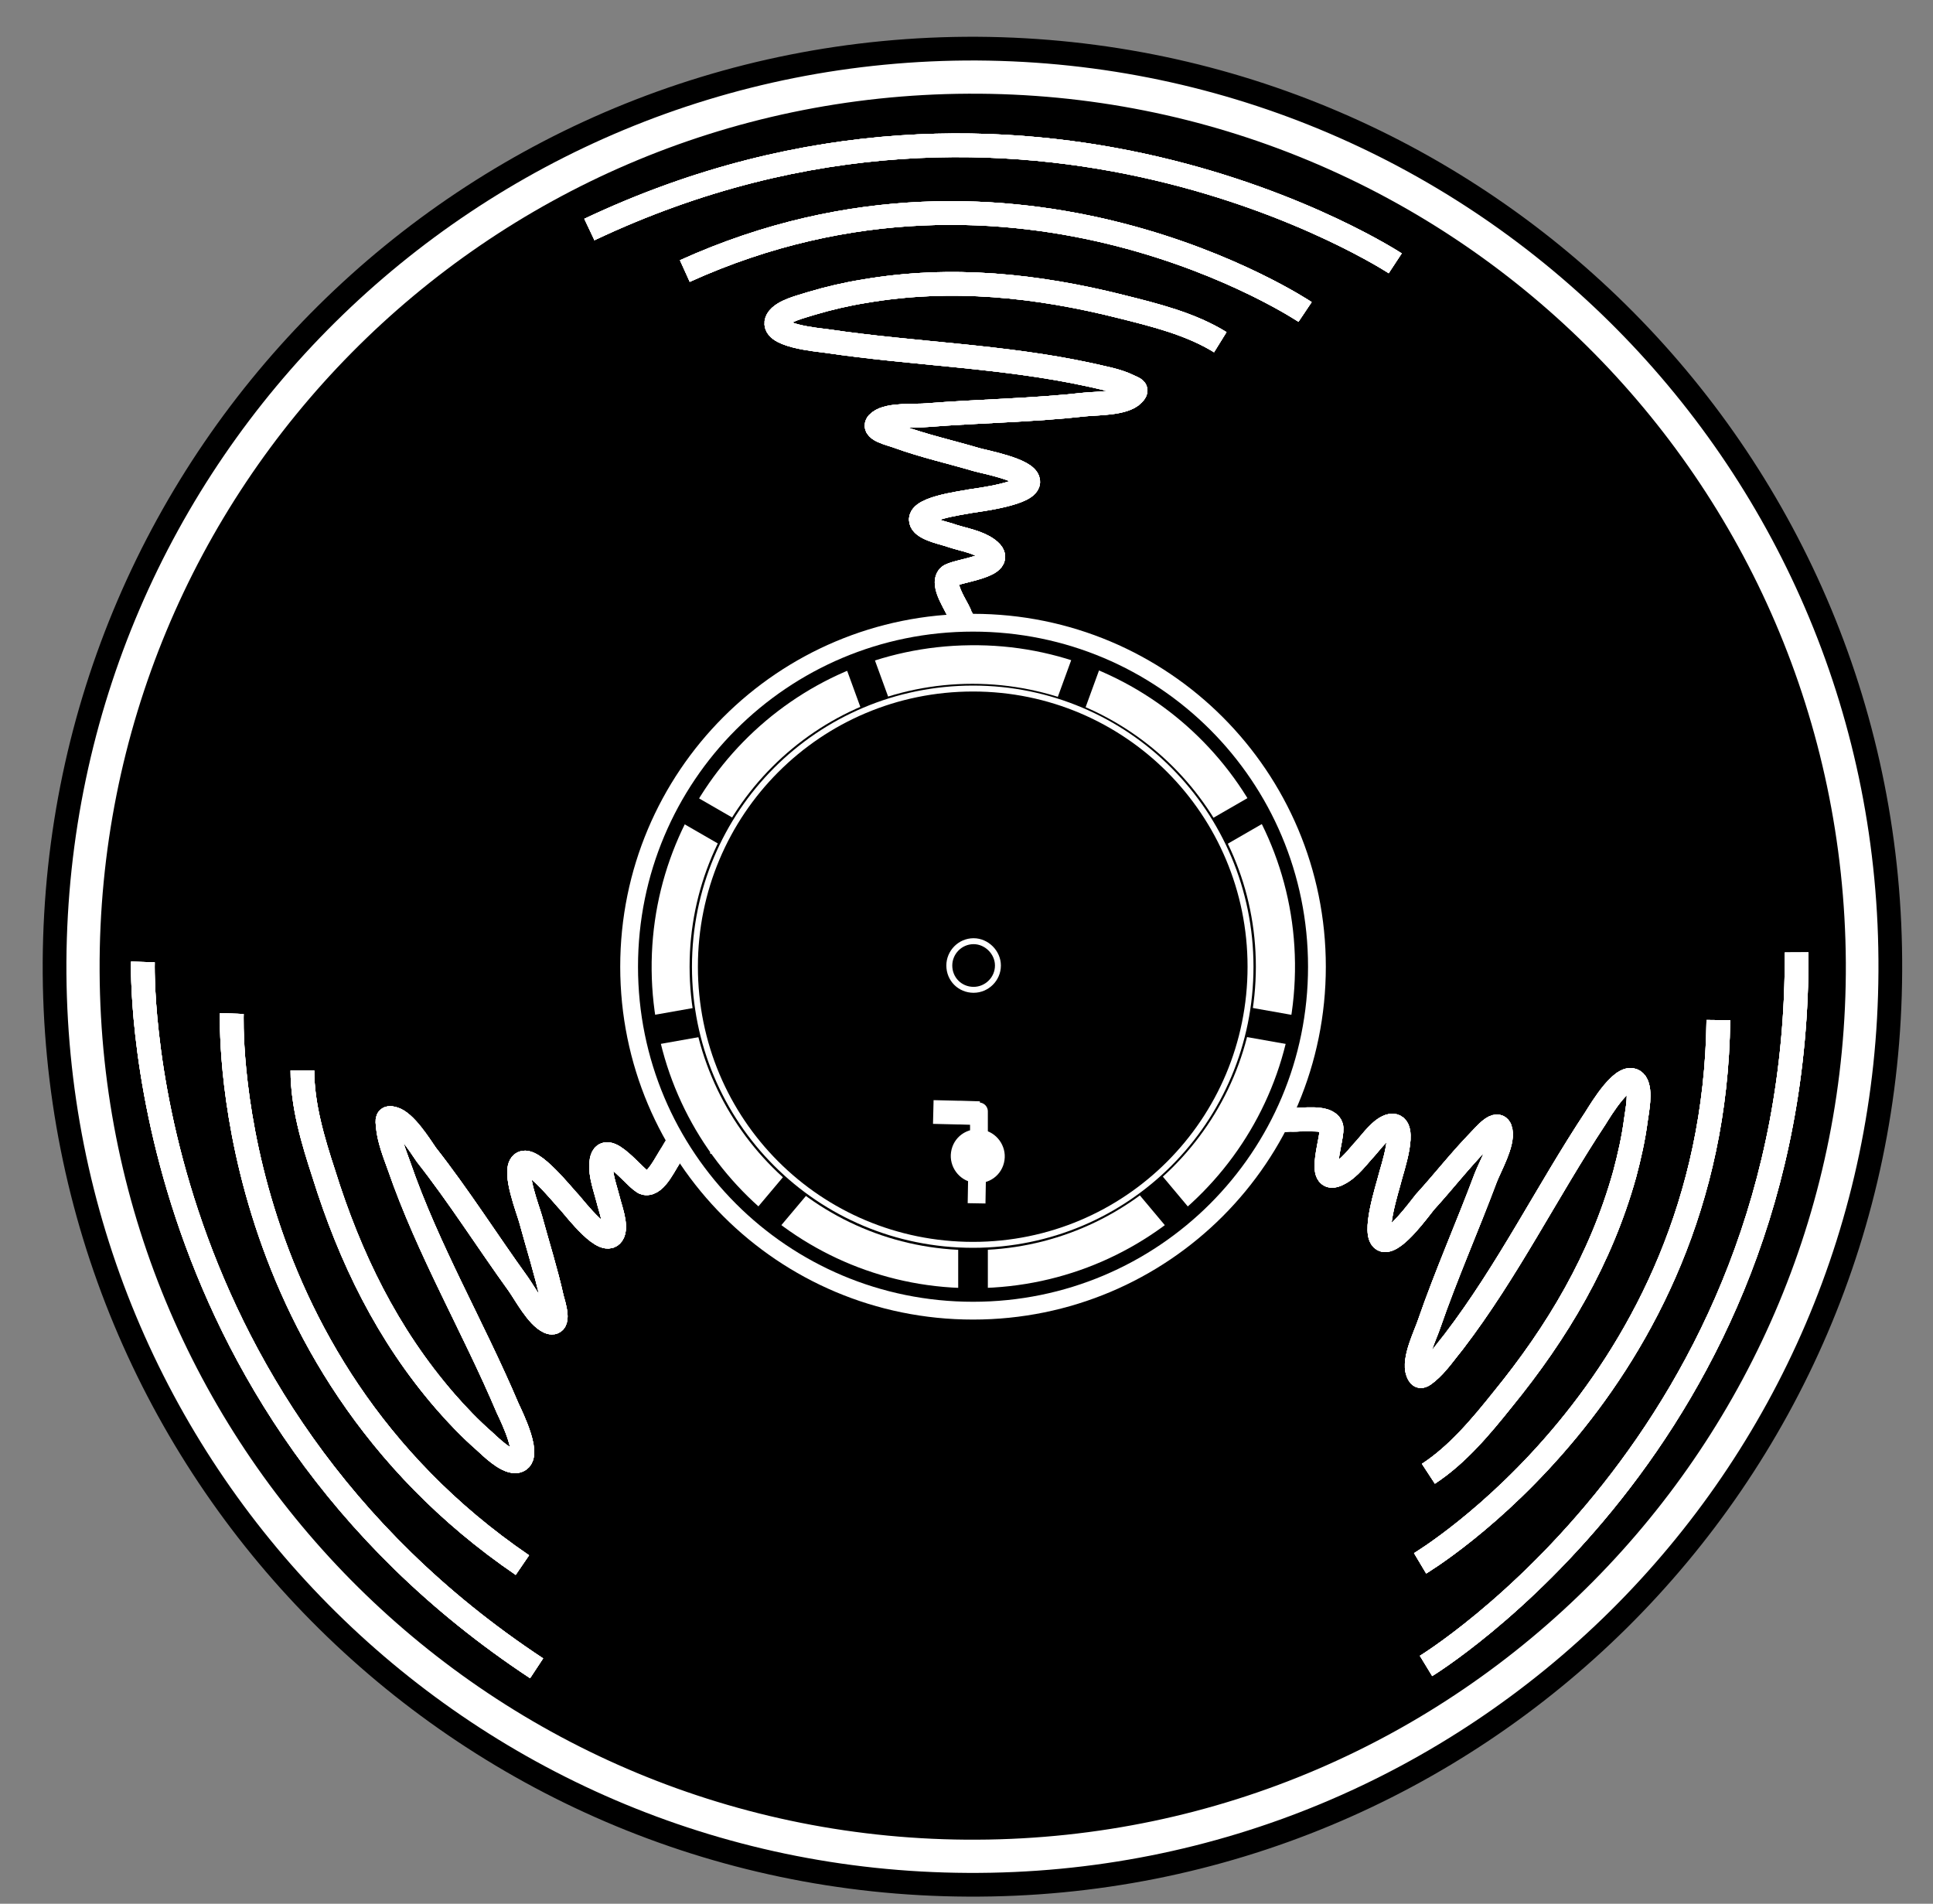
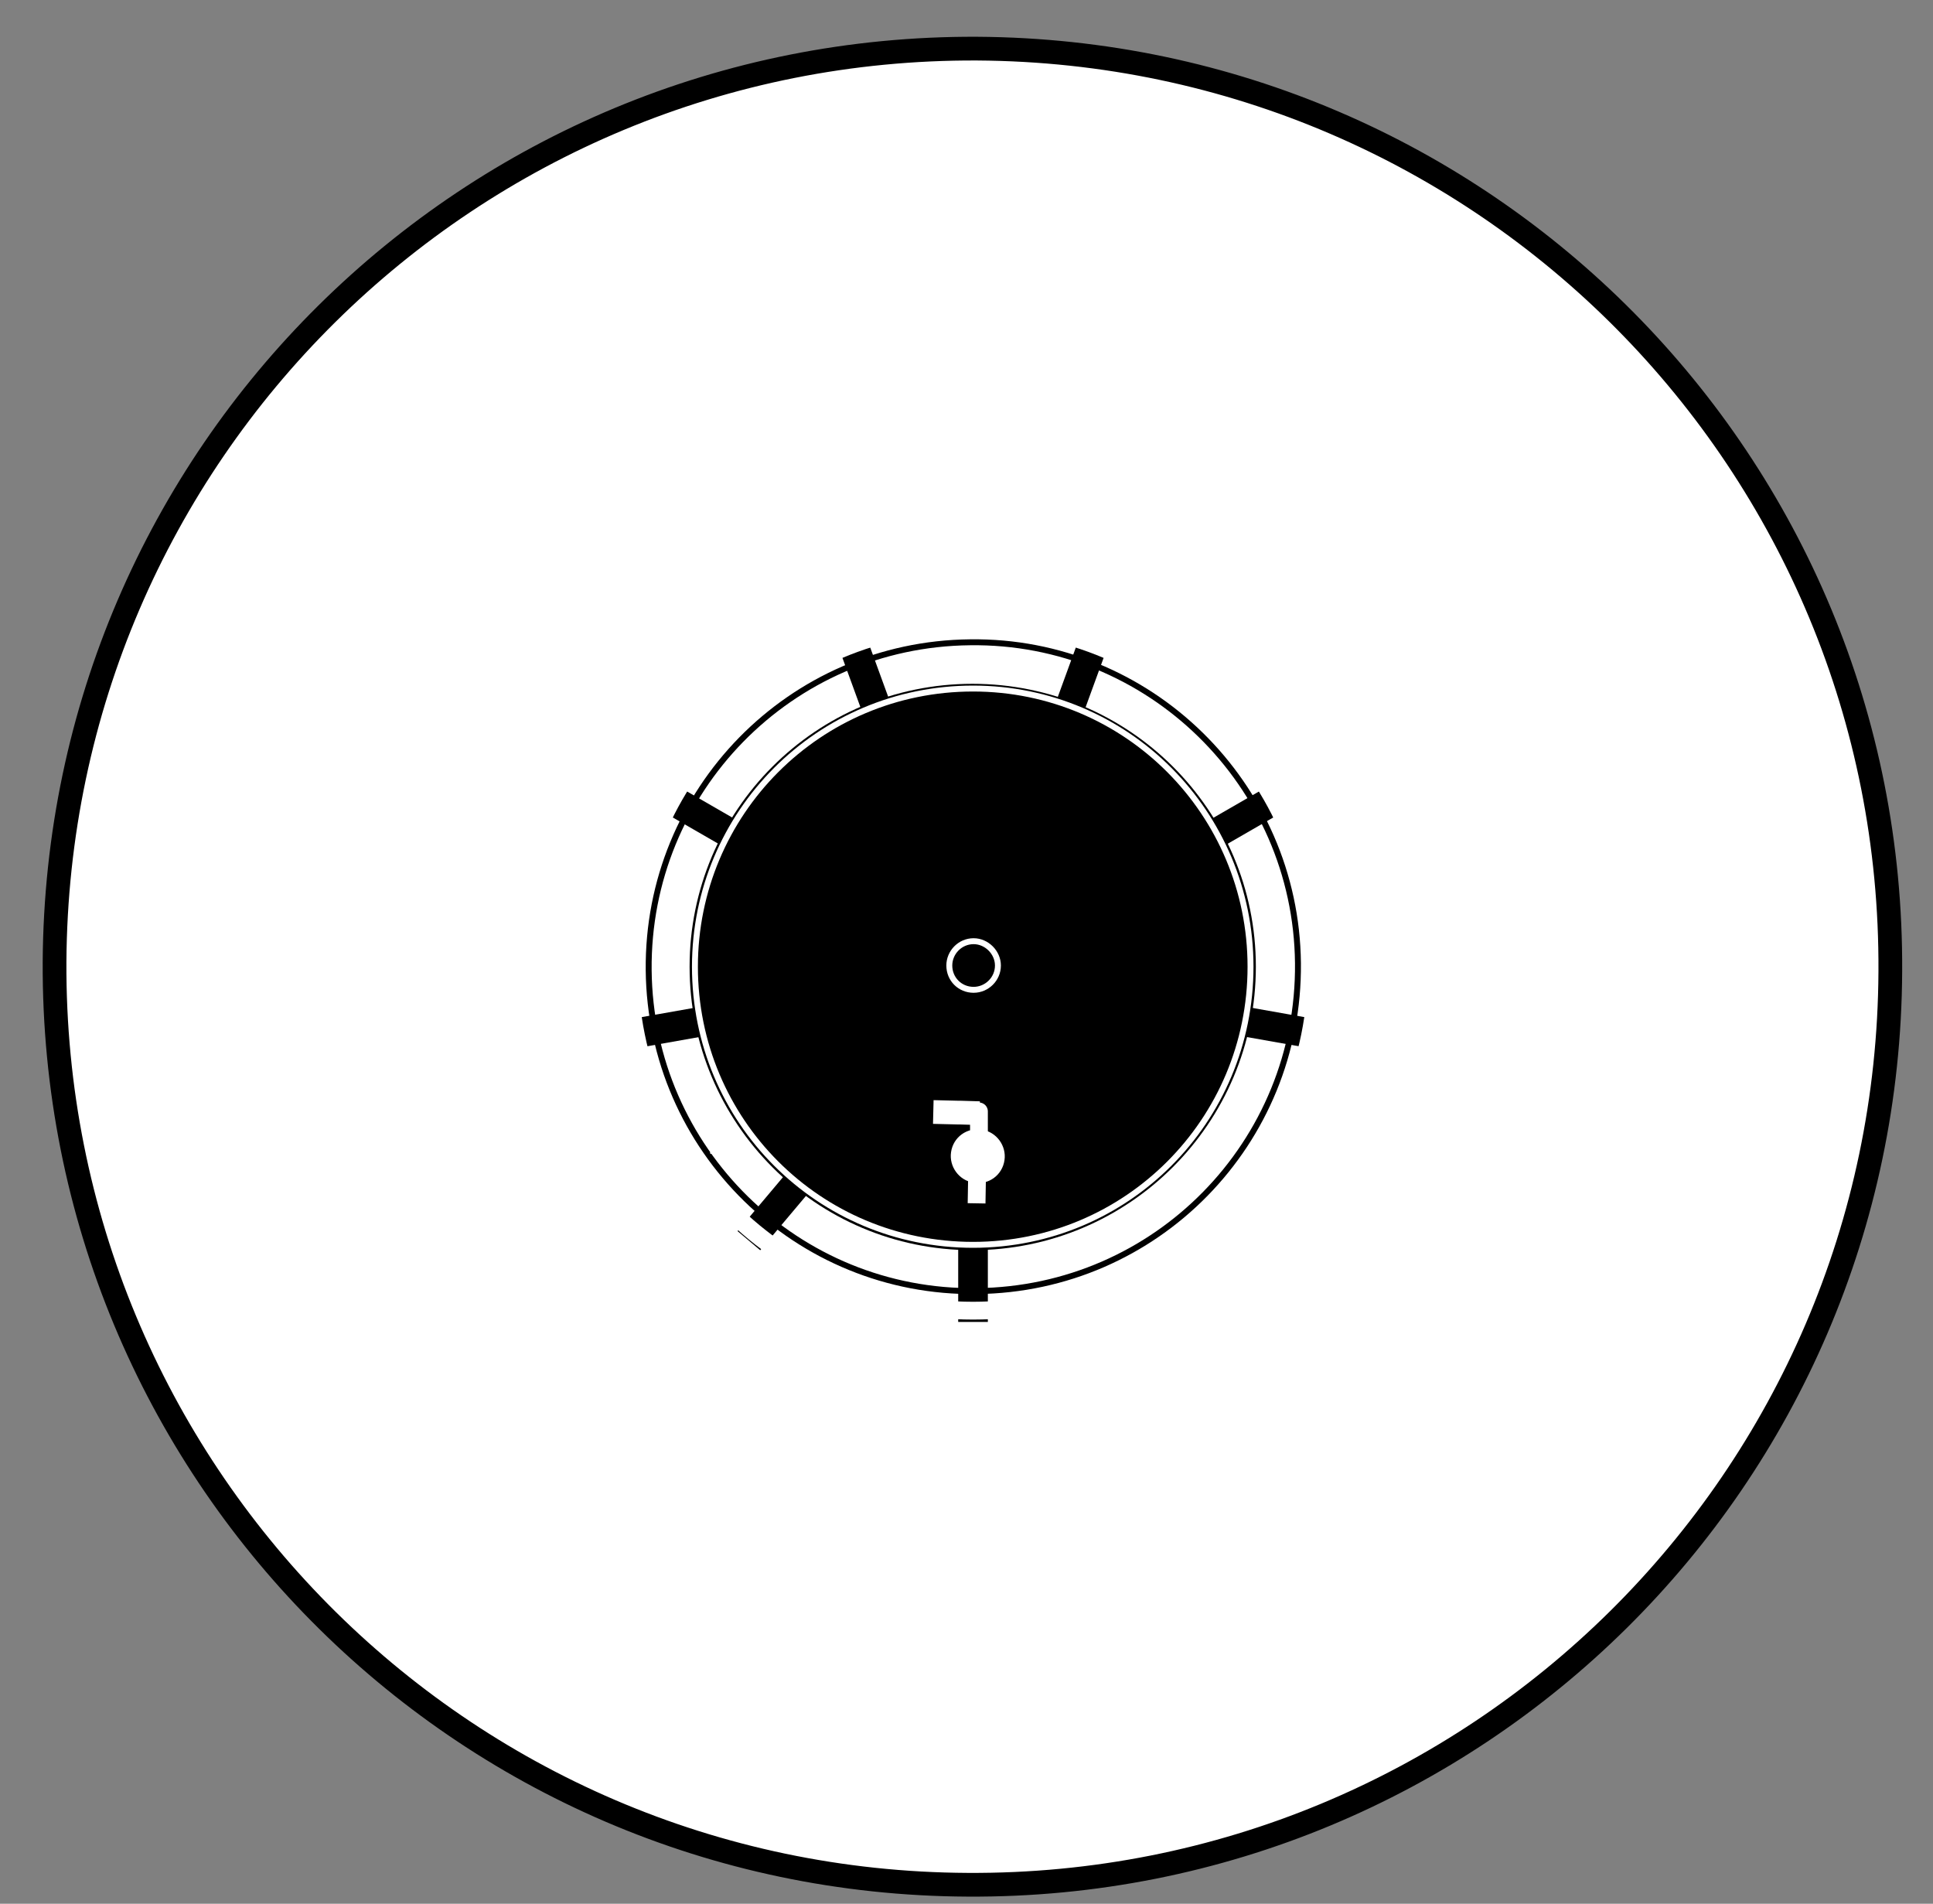
<svg xmlns="http://www.w3.org/2000/svg" version="1.2" viewBox="0 0 326 321" width="326" height="321">
  <rect x="0" y="0" width="326" height="321" fill="#808080" stroke="none" />
  <defs>
    <clipPath clipPathUnits="userSpaceOnUse" id="cp1">
      <path d="m-10.65-5.01h340.18v340.18h-340.18z" />
    </clipPath>
    <clipPath clipPathUnits="userSpaceOnUse" id="cp2">
      <path d="m-10.65-5.01h340.18v340.18h-340.18z" />
    </clipPath>
    <clipPath clipPathUnits="userSpaceOnUse" id="cp3">
-       <path d="m-10.65-5.01h340.18v340.18h-340.18z" />
-     </clipPath>
+       </clipPath>
    <clipPath clipPathUnits="userSpaceOnUse" id="cp4">
      <path d="m-10.65-5.01h340.18v340.18h-340.18z" />
    </clipPath>
    <clipPath clipPathUnits="userSpaceOnUse" id="cp5">
      <path d="m-77.58 164.91l240.65-236.99 238.54 242.24-240.65 236.98z" />
    </clipPath>
    <clipPath clipPathUnits="userSpaceOnUse" id="cp6">
      <path d="m-10.65-5.01h340.18v340.18h-340.18z" />
    </clipPath>
    <clipPath clipPathUnits="userSpaceOnUse" id="cp7">
      <path d="m-10.65-5.01h340.18v340.18h-340.18z" />
    </clipPath>
    <clipPath clipPathUnits="userSpaceOnUse" id="cp8">
      <path d="m-10.65-5.01h340.18v340.18h-340.18z" />
    </clipPath>
    <clipPath clipPathUnits="userSpaceOnUse" id="cp9">
      <path d="m-10.65-5.01h340.18v340.18h-340.18z" />
    </clipPath>
  </defs>
  <style>.a{fill:#fff}.b{fill:none;stroke:#000;stroke-miterlimit:10;stroke-width:4}.c{fill:none;stroke:#fff;stroke-miterlimit:10;stroke-width:1}.d{fill:none;stroke:#000;stroke-miterlimit:10}.e{fill:none;stroke:#fff;stroke-miterlimit:10;stroke-width:4}.f{fill:none;stroke:#000;stroke-miterlimit:10;stroke-width:5}.g{fill:none;stroke:#fff;stroke-miterlimit:10;stroke-width:3}.h{fill:none;stroke:#fff;stroke-linecap:round;stroke-miterlimit:10;stroke-width:3}.i{fill:none;stroke:#fff;stroke-miterlimit:10}</style>
  <g clip-path="url(#cp1)">
    <g clip-path="url(#cp2)">
      <path class="a" d="m9.2 163c0-85.5 69.3-154.8 154.8-154.8 85.5 0 154.8 69.3 154.8 154.8 0 85.5-69.3 154.8-154.8 154.8-85.5 0-154.8-69.3-154.8-154.8z" />
      <path fill-rule="evenodd" class="b" d="m318.8 163.8c-0.4 85.6-70 154.5-155.6 154-85.6-0.4-154.4-70-154-155.6 0.5-85.6 70-154.4 155.6-154 85.6 0.5 154.5 70 154 155.6z" />
    </g>
    <g clip-path="url(#cp3)">
      <path d="m16.3 163c0-81.6 66.1-147.7 147.7-147.7 81.6 0 147.7 66.1 147.7 147.7 0 81.6-66.1 147.7-147.7 147.7-81.6 0-147.7-66.1-147.7-147.7z" />
      <path fill-rule="evenodd" class="c" d="m164.8 310.7c-81.7 0.4-148.1-65.3-148.5-146.9-0.4-81.7 65.3-148.1 147-148.5 81.7-0.4 148 65.3 148.5 147 0.4 81.6-65.3 148-147 148.4z" />
    </g>
    <g clip-path="url(#cp4)">
      <path class="a" d="m109.4 163c0-30.2 24.5-54.7 54.7-54.7 30.2 0 54.8 24.5 54.8 54.7 0 30.3-24.6 54.8-54.8 54.8-30.2 0-54.7-24.5-54.7-54.8z" />
      <path fill-rule="evenodd" class="d" d="m164.7 217.7c-30.3 0.4-55-23.9-55.3-54.1-0.3-30.3 23.9-55 54.2-55.3 30.2-0.4 55 23.9 55.3 54.1 0.3 30.3-23.9 55-54.2 55.3z" />
    </g>
    <g clip-path="url(#cp5)">
      <path fill-rule="evenodd" class="e" d="m240.5 280.9c0 0 62.9-38.3 62.5-120.3" />
      <path fill-rule="evenodd" class="e" d="m239.5 263.6c0 0 49.6-29.6 50.3-91.6" />
      <path fill-rule="evenodd" class="e" d="m212.4 184.2c-1.1-2.4-2.3-5.5-4.8-2.8-1.5 1.6-2.8 5.5-4.9 6.5-1.7 0.8-5.3-1.7-6.9-2.4-10-4.7-19.9-9.5-29.6-14.9-1.6-0.9-8-3.4-7.2-6 0.1 0.4 0.1 0.8 0.1 1.2" />
      <path fill-rule="evenodd" class="e" d="m240.9 248.5c4.9-3.2 8.9-8 12.5-12.5 9.3-11.4 16.6-23.7 20.6-38 0.8-3 1.5-6.1 1.9-9.2 0.2-1.5 0.9-4.8 0-6.2-1.8-2.5-6.1 4.8-6.8 5.9-8.2 12.4-14.8 25.8-23.9 37.7-1.4 1.7-2.8 3.8-4.5 5.2-0.9 0.7-1.2 1-1.6 0-0.8-2.1 1.3-6.3 1.9-8.1 2.9-8.4 6.5-16.5 9.6-24.8 0.8-2 2.9-5.7 2.5-7.8-0.4-2.2-2.9 0.9-3.7 1.7-3.2 3.3-6 6.9-9.1 10.3-0.9 1.1-5 6.8-6.9 6.4-2.1-0.6 0.7-9.1 1-10.4 0.3-1.3 3.1-9.3 0.2-8.9-1.6 0.3-3.3 2.7-4.2 3.7-1.4 1.5-2.8 3.5-4.6 4.4-4.2 2.3-0.7-6.7-1.3-8-0.7-1.8-5-1-6.6-1.1" />
      <path fill-rule="evenodd" class="e" d="m240.5 280.9c0 0 62.9-38.3 62.5-120.3" />
      <path fill-rule="evenodd" class="e" d="m239.5 263.6c0 0 49.6-29.6 50.3-91.6" />
      <path fill-rule="evenodd" class="e" d="m212.4 184.2c-1.1-2.4-2.3-5.5-4.8-2.8-1.5 1.6-2.8 5.5-4.9 6.5-1.7 0.8-5.3-1.7-6.9-2.4-10-4.7-19.9-9.5-29.6-14.9-1.6-0.9-8-3.4-7.2-6 0.1 0.4 0.1 0.8 0.1 1.2" />
      <path fill-rule="evenodd" class="e" d="m240.9 248.5c4.9-3.2 8.9-8 12.5-12.5 9.3-11.4 16.6-23.7 20.6-38 0.8-3 1.5-6.1 1.9-9.2 0.2-1.5 0.9-4.8 0-6.2-1.8-2.5-6.1 4.8-6.8 5.9-8.2 12.4-14.8 25.8-23.9 37.7-1.4 1.7-2.8 3.8-4.5 5.2-0.9 0.7-1.2 1-1.6 0-0.8-2.1 1.3-6.3 1.9-8.1 2.9-8.4 6.5-16.5 9.6-24.8 0.8-2 2.9-5.7 2.5-7.8-0.4-2.2-2.9 0.9-3.7 1.7-3.2 3.3-6 6.9-9.1 10.3-0.9 1.1-5 6.8-6.9 6.4-2.1-0.6 0.7-9.1 1-10.4 0.3-1.3 3.1-9.3 0.2-8.9-1.6 0.3-3.3 2.7-4.2 3.7-1.4 1.5-2.8 3.5-4.6 4.4-4.2 2.3-0.7-6.7-1.3-8-0.7-1.8-5-1-6.6-1.1" />
      <path fill-rule="evenodd" class="e" d="m240.5 280.9c0 0 62.9-38.3 62.5-120.3" />
      <path fill-rule="evenodd" class="e" d="m239.5 263.6c0 0 49.6-29.6 50.3-91.6" />
      <path fill-rule="evenodd" class="e" d="m212.4 184.2c-1.1-2.4-2.3-5.5-4.8-2.8-1.5 1.6-2.8 5.5-4.9 6.5-1.7 0.8-5.3-1.7-6.9-2.4-10-4.7-19.9-9.5-29.6-14.9-1.6-0.9-8-3.4-7.2-6 0.1 0.4 0.1 0.8 0.1 1.2" />
      <path fill-rule="evenodd" class="e" d="m240.9 248.5c4.9-3.2 8.9-8 12.5-12.5 9.3-11.4 16.6-23.7 20.6-38 0.8-3 1.5-6.1 1.9-9.2 0.2-1.5 0.9-4.8 0-6.2-1.8-2.5-6.1 4.8-6.8 5.9-8.2 12.4-14.8 25.8-23.9 37.7-1.4 1.7-2.8 3.8-4.5 5.2-0.9 0.7-1.2 1-1.6 0-0.8-2.1 1.3-6.3 1.9-8.1 2.9-8.4 6.5-16.5 9.6-24.8 0.8-2 2.9-5.7 2.5-7.8-0.4-2.2-2.9 0.9-3.7 1.7-3.2 3.3-6 6.9-9.1 10.3-0.9 1.1-5 6.8-6.9 6.4-2.1-0.6 0.7-9.1 1-10.4 0.3-1.3 3.1-9.3 0.2-8.9-1.6 0.3-3.3 2.7-4.2 3.7-1.4 1.5-2.8 3.5-4.6 4.4-4.2 2.3-0.7-6.7-1.3-8-0.7-1.8-5-1-6.6-1.1" />
      <path fill-rule="evenodd" class="e" d="m240.5 280.9c0 0 62.9-38.3 62.5-120.3" />
      <path fill-rule="evenodd" class="e" d="m239.5 263.6c0 0 49.6-29.6 50.3-91.6" />
      <path fill-rule="evenodd" class="e" d="m212.4 184.2c-1.1-2.4-2.3-5.5-4.8-2.8-1.5 1.6-2.8 5.5-4.9 6.5-1.7 0.8-5.3-1.7-6.9-2.4-10-4.7-19.9-9.5-29.6-14.9-1.6-0.9-8-3.4-7.2-6 0.1 0.4 0.1 0.8 0.1 1.2" />
      <path fill-rule="evenodd" class="e" d="m240.9 248.5c4.9-3.2 8.9-8 12.5-12.5 9.3-11.4 16.6-23.7 20.6-38 0.8-3 1.5-6.1 1.9-9.2 0.2-1.5 0.9-4.8 0-6.2-1.8-2.5-6.1 4.8-6.8 5.9-8.2 12.4-14.8 25.8-23.9 37.7-1.4 1.7-2.8 3.8-4.5 5.2-0.9 0.7-1.2 1-1.6 0-0.8-2.1 1.3-6.3 1.9-8.1 2.9-8.4 6.5-16.5 9.6-24.8 0.8-2 2.9-5.7 2.5-7.8-0.4-2.2-2.9 0.9-3.7 1.7-3.2 3.3-6 6.9-9.1 10.3-0.9 1.1-5 6.8-6.9 6.4-2.1-0.6 0.7-9.1 1-10.4 0.3-1.3 3.1-9.3 0.2-8.9-1.6 0.3-3.3 2.7-4.2 3.7-1.4 1.5-2.8 3.5-4.6 4.4-4.2 2.3-0.7-6.7-1.3-8-0.7-1.8-6.8-0.9-8.4-1" />
      <path fill-rule="evenodd" class="e" d="m235.3 44.4c0 0-61.9-40.7-135.9-5.7" />
      <path fill-rule="evenodd" class="e" d="m220.1 52.6c0 0-48.3-32.4-104.6-6.9" />
      <path fill-rule="evenodd" class="e" d="m160.1 110.6c-1.7 2-4 4.4-0.5 5.5 2.2 0.7 6.3 0.2 8 1.7 1.5 1.2 0.8 5.5 0.8 7.3 0.2 10.9 0.1 22-0.5 33-0.2 1.8 0.4 8.6-2.3 9 0.3-0.2 0.6-0.4 1-0.5" />
      <path fill-rule="evenodd" class="e" d="m205.8 57.7c-5-3.1-11.1-4.6-16.7-6-14.3-3.6-28.7-5.1-43.3-2.6-3.1 0.5-6.1 1.2-9.1 2.1-1.5 0.5-4.7 1.2-5.6 2.7-1.5 2.7 6.9 3.4 8.3 3.6 14.8 2.2 29.7 2.5 44.4 5.7 2.1 0.5 4.6 0.9 6.6 1.9 1.1 0.5 1.5 0.6 0.7 1.4-1.5 1.6-6.2 1.5-8.1 1.7-8.9 1-17.8 1.1-26.6 1.8-2.1 0.2-6.4-0.2-8.1 1.1-1.8 1.3 2.1 2.1 3.1 2.5 4.4 1.6 8.9 2.6 13.3 3.9 1.4 0.4 8.4 1.7 8.7 3.6 0.4 2.1-8.4 3.2-9.7 3.4-1.4 0.3-9.8 1.3-8.2 3.7 0.9 1.2 3.9 1.7 5.2 2.2 1.9 0.6 4.3 1 5.9 2.2 3.9 2.9-5.7 3.6-6.6 4.6-1.3 1.4 1.3 4.9 1.9 6.4" />
      <path fill-rule="evenodd" class="e" d="m235.3 44.4c0 0-61.9-40.7-135.9-5.7" />
      <path fill-rule="evenodd" class="e" d="m220.1 52.6c0 0-48.3-32.4-104.6-6.9" />
      <path fill-rule="evenodd" class="e" d="m160.1 110.6c-1.7 2-4 4.4-0.5 5.5 2.2 0.7 6.3 0.2 8 1.7 1.5 1.2 0.8 5.5 0.8 7.3 0.2 10.9 0.1 22-0.5 33-0.2 1.8 0.4 8.6-2.3 9 0.3-0.2 0.6-0.4 1-0.5" />
      <path fill-rule="evenodd" class="e" d="m205.8 57.7c-5-3.1-11.1-4.6-16.7-6-14.3-3.6-28.7-5.1-43.3-2.6-3.1 0.5-6.1 1.2-9.1 2.1-1.5 0.5-4.7 1.2-5.6 2.7-1.5 2.7 6.9 3.4 8.3 3.6 14.8 2.2 29.7 2.5 44.4 5.7 2.1 0.5 4.6 0.9 6.6 1.9 1.1 0.5 1.5 0.6 0.7 1.4-1.5 1.6-6.2 1.5-8.1 1.7-8.9 1-17.8 1.1-26.6 1.8-2.1 0.2-6.4-0.2-8.1 1.1-1.8 1.3 2.1 2.1 3.1 2.5 4.4 1.6 8.9 2.6 13.3 3.9 1.4 0.4 8.4 1.7 8.7 3.6 0.4 2.1-8.4 3.2-9.7 3.4-1.4 0.3-9.8 1.3-8.2 3.7 0.9 1.2 3.9 1.7 5.2 2.2 1.9 0.6 4.3 1 5.9 2.2 3.9 2.9-5.7 3.6-6.6 4.6-1.3 1.4 1.3 4.9 1.9 6.4" />
-       <path fill-rule="evenodd" class="e" d="m235.3 44.4c0 0-61.9-40.7-135.9-5.7" />
      <path fill-rule="evenodd" class="e" d="m220.1 52.6c0 0-48.3-32.4-104.6-6.9" />
      <path fill-rule="evenodd" class="e" d="m160.1 110.6c-1.7 2-4 4.4-0.5 5.5 2.2 0.7 6.3 0.2 8 1.7 1.5 1.2 0.8 5.5 0.8 7.3 0.2 10.9 0.1 22-0.5 33-0.2 1.8 0.4 8.6-2.3 9 0.3-0.2 0.6-0.4 1-0.5" />
      <path fill-rule="evenodd" class="e" d="m205.8 57.7c-5-3.1-11.1-4.6-16.7-6-14.3-3.6-28.7-5.1-43.3-2.6-3.1 0.5-6.1 1.2-9.1 2.1-1.5 0.5-4.7 1.2-5.6 2.7-1.5 2.7 6.9 3.4 8.3 3.6 14.8 2.2 29.7 2.5 44.4 5.7 2.1 0.5 4.6 0.9 6.6 1.9 1.1 0.5 1.5 0.6 0.7 1.4-1.5 1.6-6.2 1.5-8.1 1.7-8.9 1-17.8 1.1-26.6 1.8-2.1 0.2-6.4-0.2-8.1 1.1-1.8 1.3 2.1 2.1 3.1 2.5 4.4 1.6 8.9 2.6 13.3 3.9 1.4 0.4 8.4 1.7 8.7 3.6 0.4 2.1-8.4 3.2-9.7 3.4-1.4 0.3-9.8 1.3-8.2 3.7 0.9 1.2 3.9 1.7 5.2 2.2 1.9 0.6 4.3 1 5.9 2.2 3.9 2.9-5.7 3.6-6.6 4.6-1.3 1.4 1.3 4.9 1.9 6.4" />
      <path fill-rule="evenodd" class="e" d="m235.3 44.4c0 0-61.9-40.7-135.9-5.7" />
      <path fill-rule="evenodd" class="e" d="m220.1 52.6c0 0-48.3-32.4-104.6-6.9" />
      <path fill-rule="evenodd" class="e" d="m160.1 110.6c-1.7 2-4 4.4-0.5 5.5 2.2 0.7 6.3 0.2 8 1.7 1.5 1.2 0.8 5.5 0.8 7.3 0.2 10.9 0.1 22-0.5 33-0.2 1.8 0.4 8.6-2.3 9 0.3-0.2 0.6-0.4 1-0.5" />
      <path fill-rule="evenodd" class="e" d="m205.8 57.7c-5-3.1-11.1-4.6-16.7-6-14.3-3.6-28.7-5.1-43.3-2.6-3.1 0.5-6.1 1.2-9.1 2.1-1.5 0.5-4.7 1.2-5.6 2.7-1.5 2.7 6.9 3.4 8.3 3.6 14.8 2.2 29.7 2.5 44.4 5.7 2.1 0.5 4.6 0.9 6.6 1.9 1.1 0.5 1.5 0.6 0.7 1.4-1.5 1.6-6.2 1.5-8.1 1.7-8.9 1-17.8 1.1-26.6 1.8-2.1 0.2-6.4-0.2-8.1 1.1-1.8 1.3 2.1 2.1 3.1 2.5 4.4 1.6 8.9 2.6 13.3 3.9 1.4 0.4 8.4 1.7 8.7 3.6 0.4 2.1-8.4 3.2-9.7 3.4-1.4 0.3-9.8 1.3-8.2 3.7 0.9 1.2 3.9 1.7 5.2 2.2 1.9 0.6 4.3 1 5.9 2.2 3.9 2.9-5.7 3.6-6.6 4.6-1.3 1.4 2.1 6.5 2.7 8" />
      <path fill-rule="evenodd" class="e" d="m24.1 162.2c0 0-2.3 73.8 66.4 119.1" />
      <path fill-rule="evenodd" class="e" d="m39.1 170.9c0 0-2.3 58 49 93" />
      <path fill-rule="evenodd" class="e" d="m120.1 192.5c2.6 0.4 5.9 1.2 5-2.4-0.5-2.2-3-5.5-2.7-7.7 0.2-1.9 4.3-3.5 5.8-4.4 9.3-5.8 18.7-11.4 28.5-16.5 1.6-0.8 7.2-4.8 8.9-2.6-0.3-0.2-0.7-0.4-1-0.6" />
      <path fill-rule="evenodd" class="e" d="m51 180.5c0 5.9 1.8 11.9 3.6 17.4 4.4 14.1 10.7 27.1 20.5 38.4 2 2.3 4.2 4.6 6.6 6.7 1.1 1 3.5 3.4 5.2 3.4 3.1-0.1-0.7-7.7-1.3-9-5.8-13.7-13.4-26.6-18.3-40.8-0.8-2.2-1.7-4.5-1.9-6.7-0.1-1.1-0.2-1.6 0.9-1.3 2 0.5 4.5 4.5 5.6 6.1 5.5 7 10.3 14.6 15.5 21.8 1.2 1.7 3.2 5.5 5.2 6.4 2 0.8 0.8-2.9 0.5-4-1-4.5-2.4-8.9-3.6-13.3-0.4-1.5-3-8.1-1.5-9.4 1.6-1.4 7.1 5.6 8.1 6.6 0.9 1 6.1 7.8 7.3 5.1 0.6-1.4-0.5-4.2-0.8-5.5-0.5-2-1.4-4.3-1.2-6.3 0.4-4.7 6 3.1 7.4 3.4 1.9 0.4 3.5-3.7 4.5-4.9" />
      <path fill-rule="evenodd" class="e" d="m24.1 162.2c0 0-2.3 73.8 66.4 119.1" />
      <path fill-rule="evenodd" class="e" d="m39.1 170.9c0 0-2.3 58 49 93" />
      <path fill-rule="evenodd" class="e" d="m120.1 192.5c2.6 0.4 5.9 1.2 5-2.4-0.5-2.2-3-5.5-2.7-7.7 0.2-1.9 4.3-3.5 5.8-4.4 9.3-5.8 18.7-11.4 28.5-16.5 1.6-0.8 7.2-4.8 8.9-2.6-0.3-0.2-0.7-0.4-1-0.6" />
      <path fill-rule="evenodd" class="e" d="m51 180.5c0 5.9 1.8 11.9 3.6 17.4 4.4 14.1 10.7 27.1 20.5 38.4 2 2.3 4.2 4.6 6.6 6.7 1.1 1 3.5 3.4 5.2 3.4 3.1-0.1-0.7-7.7-1.3-9-5.8-13.7-13.4-26.6-18.3-40.8-0.8-2.2-1.7-4.5-1.9-6.7-0.1-1.1-0.2-1.6 0.9-1.3 2 0.5 4.5 4.5 5.6 6.1 5.5 7 10.3 14.6 15.5 21.8 1.2 1.7 3.2 5.5 5.2 6.4 2 0.8 0.8-2.9 0.5-4-1-4.5-2.4-8.9-3.6-13.3-0.4-1.5-3-8.1-1.5-9.4 1.6-1.4 7.1 5.6 8.1 6.6 0.9 1 6.1 7.8 7.3 5.1 0.6-1.4-0.5-4.2-0.8-5.5-0.5-2-1.4-4.3-1.2-6.3 0.4-4.7 6 3.1 7.4 3.4 1.9 0.4 3.5-3.7 4.5-4.9" />
      <path fill-rule="evenodd" class="e" d="m24.1 162.2c0 0-2.3 73.8 66.4 119.1" />
      <path fill-rule="evenodd" class="e" d="m39.1 170.9c0 0-2.3 58 49 93" />
      <path fill-rule="evenodd" class="e" d="m120.1 192.5c2.6 0.4 5.9 1.2 5-2.4-0.5-2.2-3-5.5-2.7-7.7 0.2-1.9 4.3-3.5 5.8-4.4 9.3-5.8 18.7-11.4 28.5-16.5 1.6-0.8 7.2-4.8 8.9-2.6-0.3-0.2-0.7-0.4-1-0.6" />
      <path fill-rule="evenodd" class="e" d="m51 180.5c0 5.9 1.8 11.9 3.6 17.4 4.4 14.1 10.7 27.1 20.5 38.4 2 2.3 4.2 4.6 6.6 6.7 1.1 1 3.5 3.4 5.2 3.4 3.1-0.1-0.7-7.7-1.3-9-5.8-13.7-13.4-26.6-18.3-40.8-0.8-2.2-1.7-4.5-1.9-6.7-0.1-1.1-0.2-1.6 0.9-1.3 2 0.5 4.5 4.5 5.6 6.1 5.5 7 10.3 14.6 15.5 21.8 1.2 1.7 3.2 5.5 5.2 6.4 2 0.8 0.8-2.9 0.5-4-1-4.5-2.4-8.9-3.6-13.3-0.4-1.5-3-8.1-1.5-9.4 1.6-1.4 7.1 5.6 8.1 6.6 0.9 1 6.1 7.8 7.3 5.1 0.6-1.4-0.5-4.2-0.8-5.5-0.5-2-1.4-4.3-1.2-6.3 0.4-4.7 6 3.1 7.4 3.4 1.9 0.4 3.5-3.7 4.5-4.9" />
      <path fill-rule="evenodd" class="e" d="m24.1 162.2c0 0-2.3 73.8 66.4 119.1" />
      <path fill-rule="evenodd" class="e" d="m39.1 170.9c0 0-2.3 58 49 93" />
      <path fill-rule="evenodd" class="e" d="m120.1 192.5c2.6 0.4 5.9 1.2 5-2.4-0.5-2.2-3-5.5-2.7-7.7 0.2-1.9 4.3-3.5 5.8-4.4 9.3-5.8 18.7-11.4 28.5-16.5 1.6-0.8 7.2-4.8 8.9-2.6-0.3-0.2-0.7-0.4-1-0.6" />
      <path fill-rule="evenodd" class="e" d="m51 180.5c0 5.9 1.8 11.9 3.6 17.4 4.4 14.1 10.7 27.1 20.5 38.4 2 2.3 4.2 4.6 6.6 6.7 1.1 1 3.5 3.4 5.2 3.4 3.1-0.1-0.7-7.7-1.3-9-5.8-13.7-13.4-26.6-18.3-40.8-0.8-2.2-1.7-4.5-1.9-6.7-0.1-1.1-0.2-1.6 0.9-1.3 2 0.5 4.5 4.5 5.6 6.1 5.5 7 10.3 14.6 15.5 21.8 1.2 1.7 3.2 5.5 5.2 6.4 2 0.8 0.8-2.9 0.5-4-1-4.5-2.4-8.9-3.6-13.3-0.4-1.5-3-8.1-1.5-9.4 1.6-1.4 7.1 5.6 8.1 6.6 0.9 1 6.1 7.8 7.3 5.1 0.6-1.4-0.5-4.2-0.8-5.5-0.5-2-1.4-4.3-1.2-6.3 0.4-4.7 6 3.1 7.4 3.4 1.9 0.4 4.4-5.2 5.4-6.5" />
    </g>
    <path fill-rule="evenodd" class="f" d="m164.1 189.1v33.8" />
    <path fill-rule="evenodd" class="f" d="m148.1 183.3l-21.8 25.9" />
    <path fill-rule="evenodd" class="f" d="m139.5 168.5l-33.3 5.9" />
    <path fill-rule="evenodd" class="f" d="m142.5 151.7l-29.3-16.9" />
    <path fill-rule="evenodd" class="f" d="m155.6 140.7l-11.6-31.8" />
    <path fill-rule="evenodd" class="f" d="m172.6 140.7l11.6-31.8" />
    <path fill-rule="evenodd" class="f" d="m185.7 151.7l29.3-16.9" />
    <path fill-rule="evenodd" class="f" d="m188.7 168.5l33.3 5.9" />
-     <path fill-rule="evenodd" class="f" d="m180.2 183.3l21.7 25.9" />
    <g clip-path="url(#cp6)">
      <path d="m116.3 163c0-26.3 21.3-47.7 47.7-47.7 26.4 0 47.8 21.3 47.8 47.7 0 26.4-21.4 47.8-47.8 47.8-26.4 0-47.7-21.4-47.7-47.8z" />
    </g>
    <g clip-path="url(#cp7)">
      <path fill-rule="evenodd" class="g" d="m164.1 221c-32.1 0-58-25.9-58-58 0-32.1 25.9-58 58-58 32.1 0 58 25.9 58 58 0 32.1-25.9 58-58 58z" />
    </g>
    <g clip-path="url(#cp8)">
      <path class="a" d="m159.9 194.2c0.4-2.8 3-4.7 5.8-4.2 2.7 0.4 4.6 3 4.2 5.7-0.4 2.8-3 4.7-5.8 4.2-2.7-0.4-4.6-3-4.2-5.7z" />
      <path class="d" d="m159.9 194.2c0.4-2.8 3-4.7 5.8-4.2 2.7 0.4 4.6 3 4.2 5.7-0.4 2.8-3 4.7-5.8 4.2-2.7-0.4-4.6-3-4.2-5.7z" />
      <path fill-rule="evenodd" d="m164.8 197.1l-0.1 5.8" />
      <path fill-rule="evenodd" class="g" d="m164.8 197.1l-0.1 5.8" />
      <path fill-rule="evenodd" d="m165.1 191.6v-4.2" />
      <path fill-rule="evenodd" class="h" d="m165.1 191.6v-4.2" />
      <path fill-rule="evenodd" d="m165.2 187.7l-3.3-0.1h-0.4l-4.1-0.1" />
      <path fill-rule="evenodd" class="e" d="m165.2 187.7l-3.3-0.1h-0.4l-4.1-0.1" />
    </g>
    <g clip-path="url(#cp9)">
      <path fill-rule="evenodd" class="i" d="m164.2 166.9c-2.3 0-4.1-1.8-4.1-4.1 0-2.2 1.8-4.1 4.1-4.1 2.2 0 4.1 1.9 4.1 4.1 0 2.3-1.9 4.1-4.1 4.1z" />
    </g>
  </g>
  <path fill-rule="evenodd" class="i" d="m164.1 209.9c-26 0-46.9-20.9-46.9-46.9 0-25.9 20.9-46.9 46.9-46.9 25.9 0 46.8 21 46.8 46.9 0 26-20.9 46.9-46.8 46.9z" />
</svg>